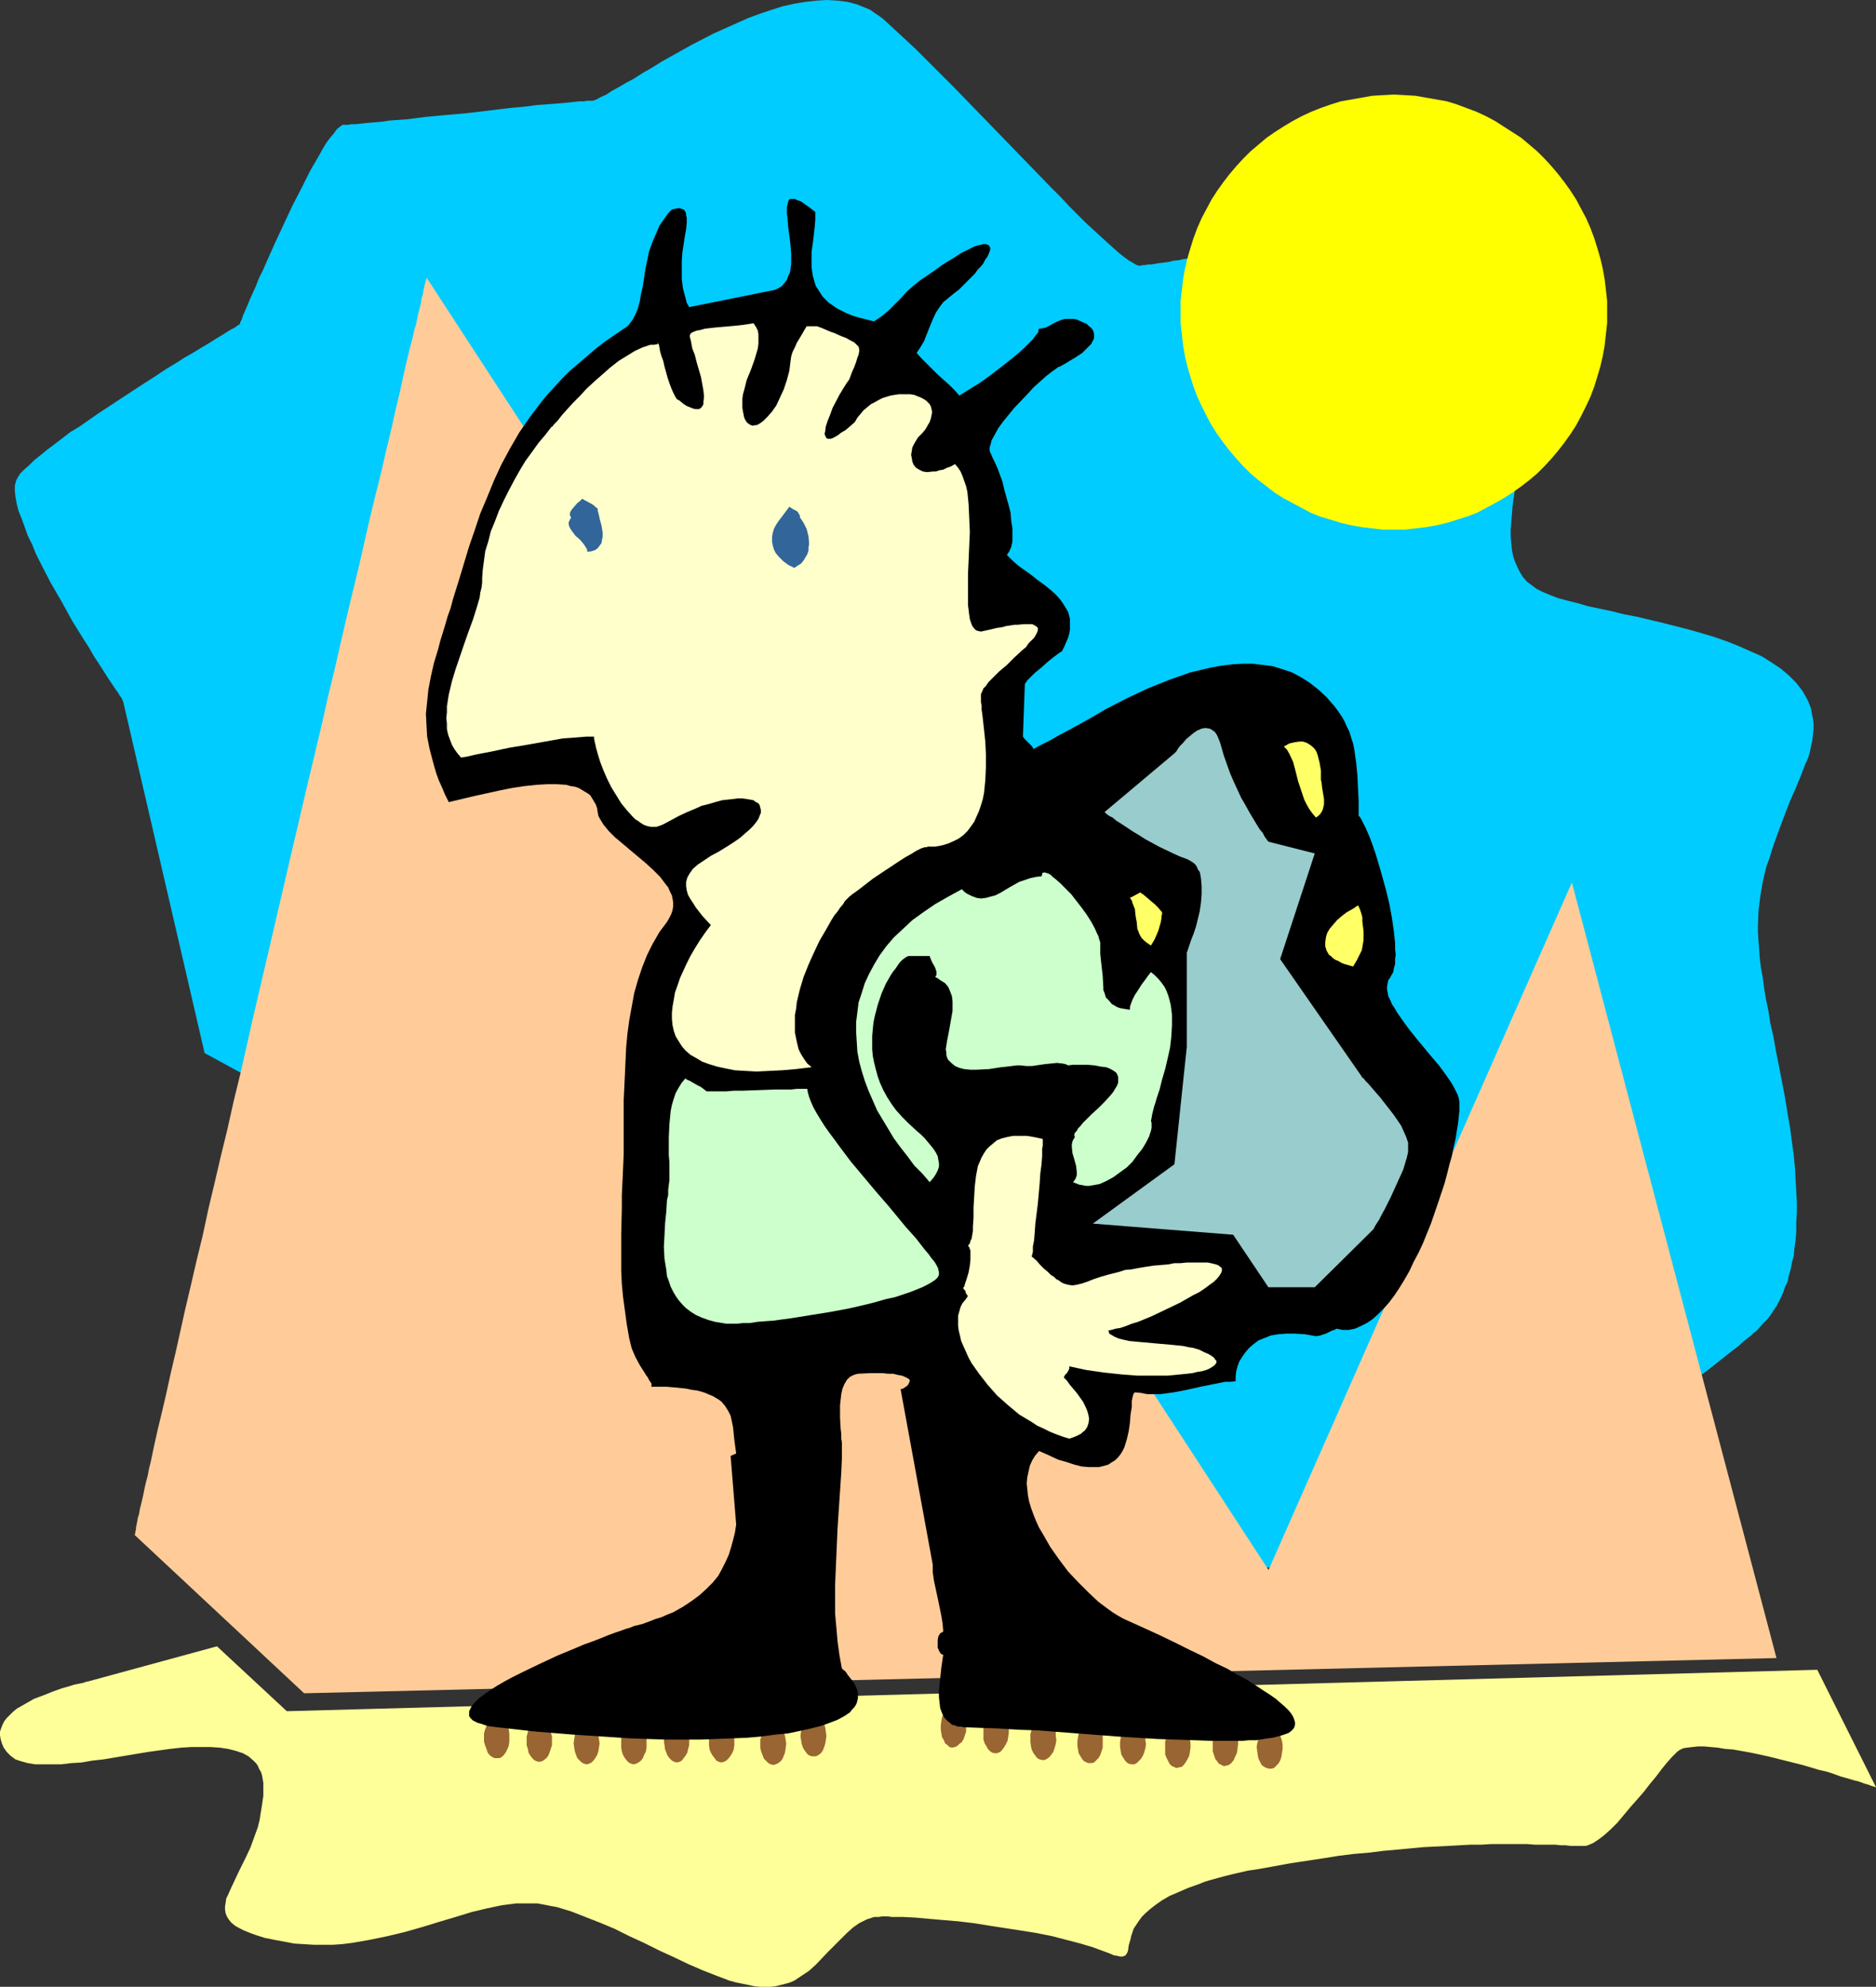
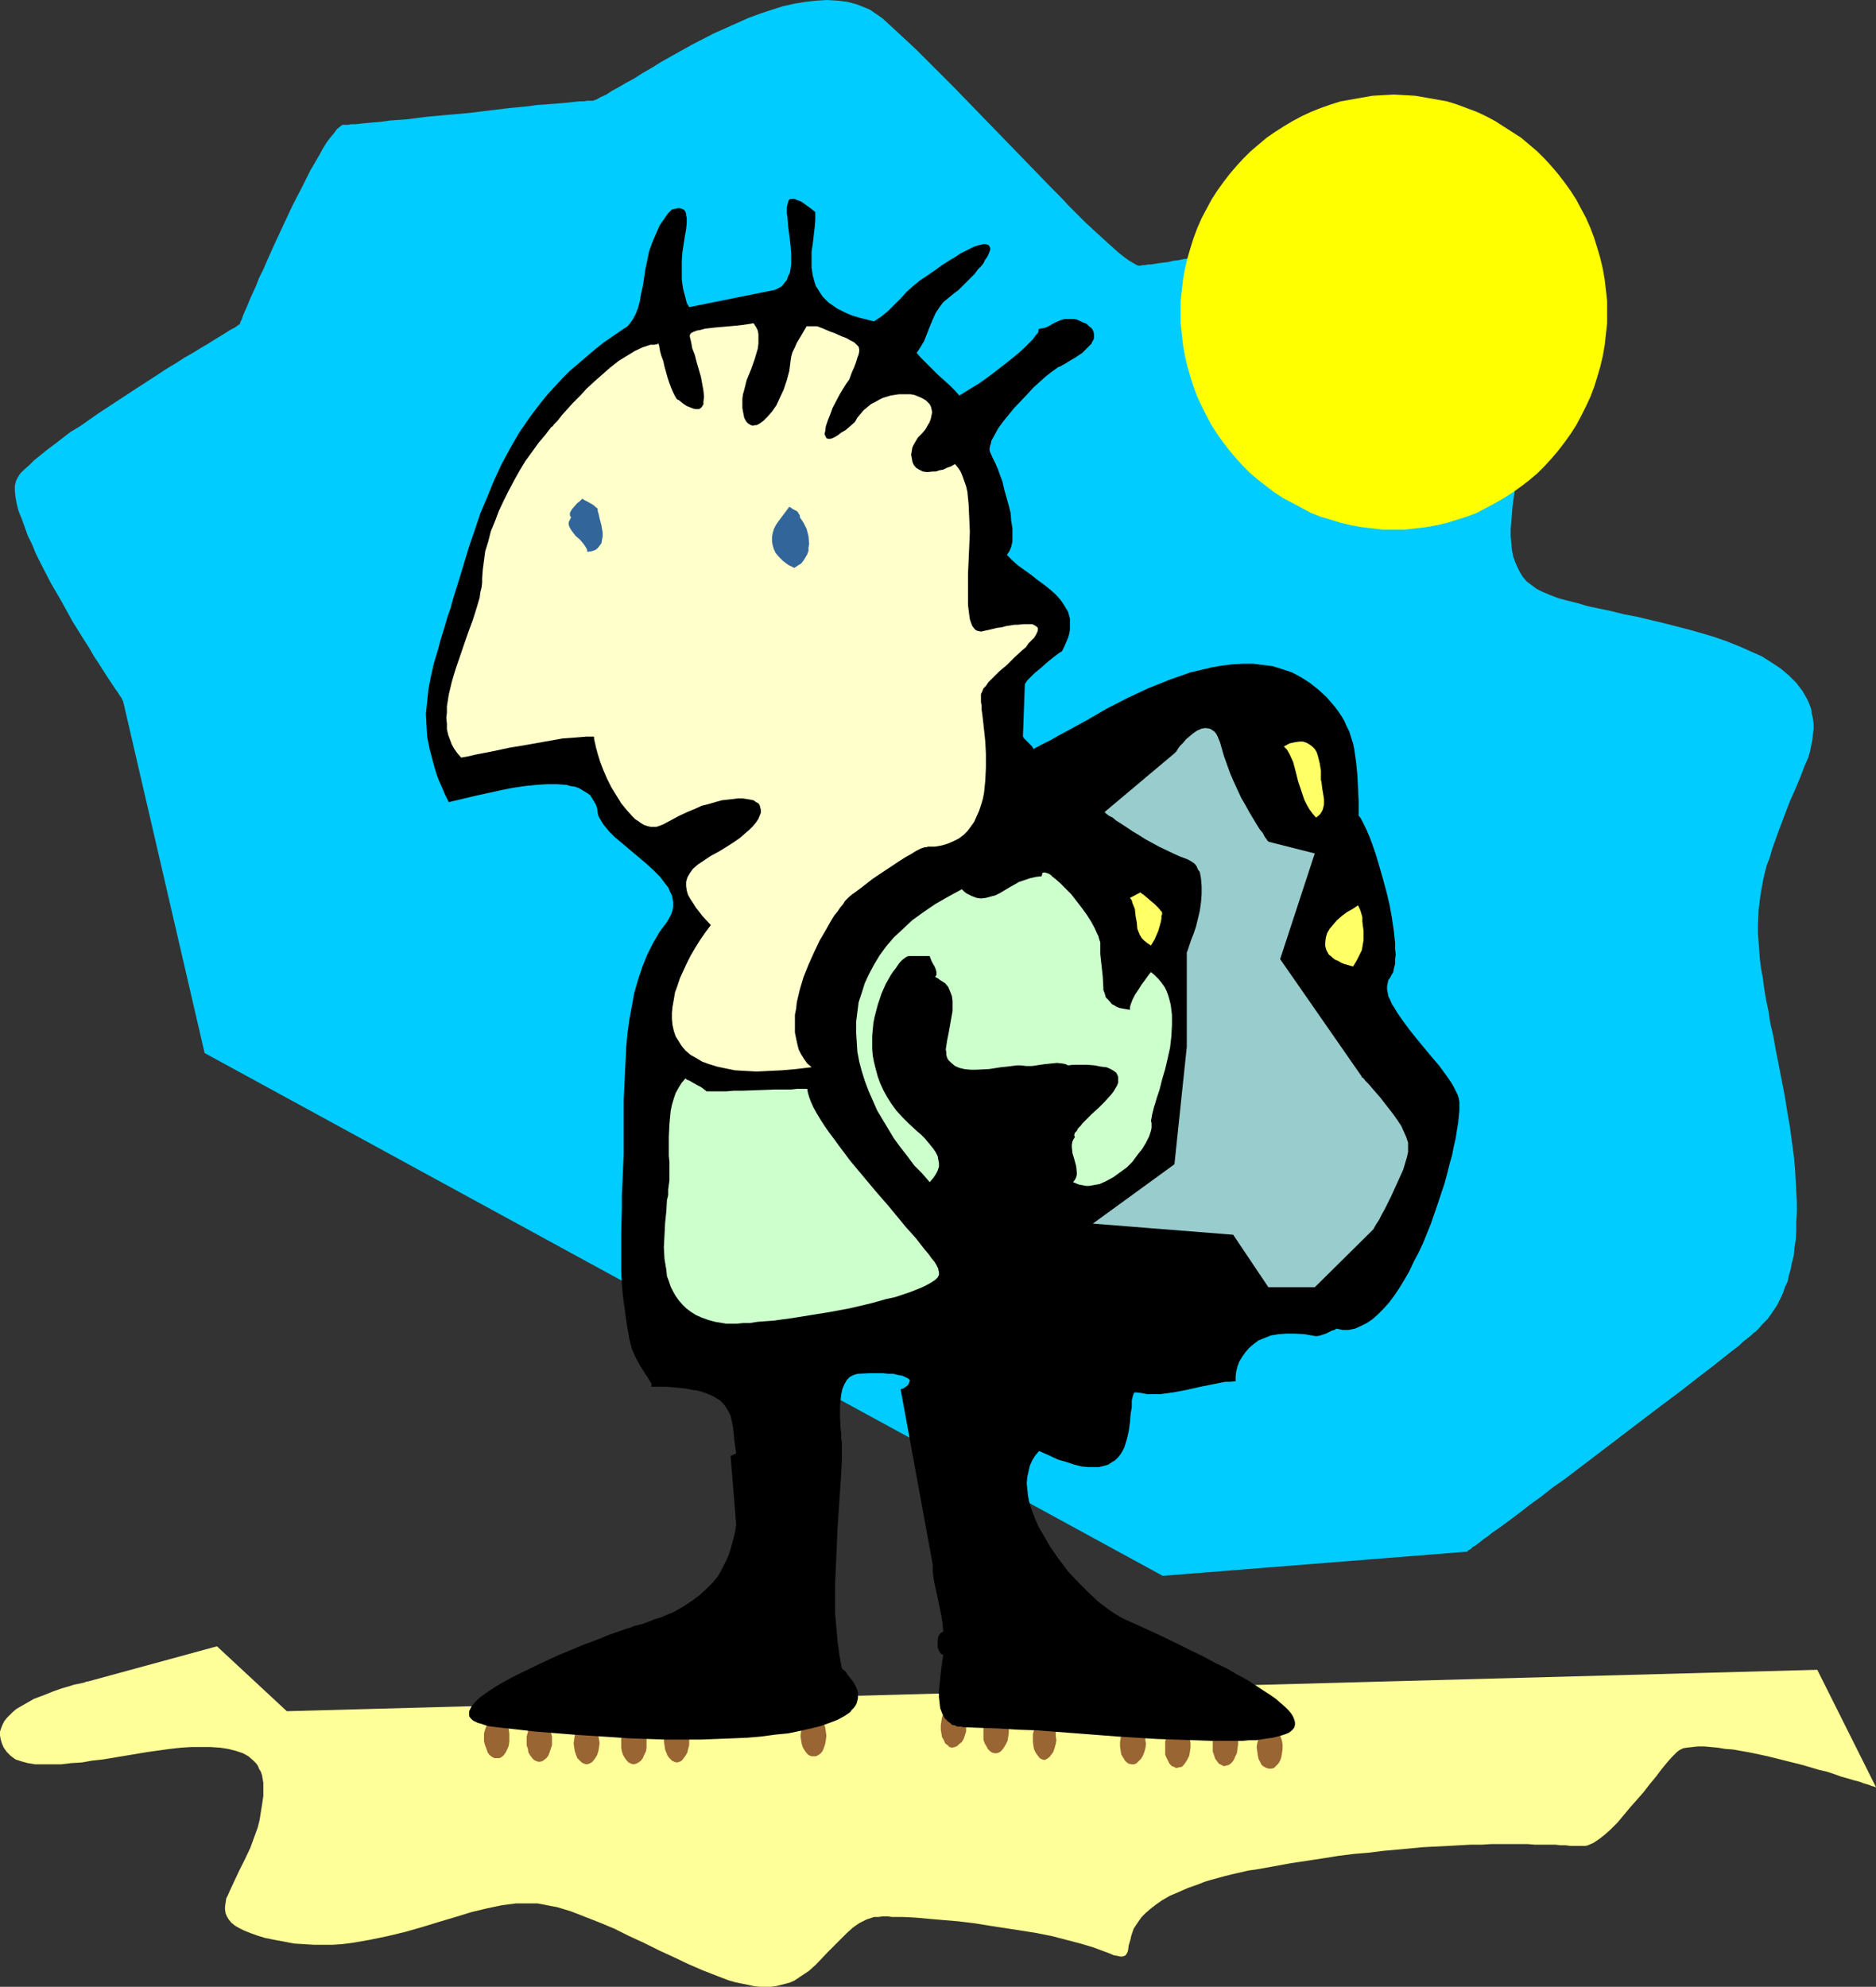
<svg xmlns="http://www.w3.org/2000/svg" xmlns:ns1="http://sodipodi.sourceforge.net/DTD/sodipodi-0.dtd" xmlns:ns2="http://www.inkscape.org/namespaces/inkscape" version="1.0" width="129.766mm" height="137.436mm" id="svg31" ns1:docname="Hiker 06.wmf">
  <rect width="100%" height="100%" fill="#333333" stroke="none" />
  <ns1:namedview id="namedview31" pagecolor="#ffffff" bordercolor="#000000" borderopacity="0.25" ns2:showpageshadow="2" ns2:pageopacity="0.0" ns2:pagecheckerboard="0" ns2:deskcolor="#d1d1d1" ns2:document-units="mm" />
  <defs id="defs1">
    <pattern id="WMFhbasepattern" patternUnits="userSpaceOnUse" width="6" height="6" x="0" y="0" />
  </defs>
  <path style="fill:#ffff99;fill-opacity:1;fill-rule:evenodd;stroke:none" d="m 56.722,430.418 -33.774,9.209 v 0 h -0.323 l -0.323,0.162 -0.485,0.162 -0.808,0.162 -0.808,0.162 -0.808,0.162 -0.97,0.323 -2.262,0.646 -2.262,0.808 -2.424,0.969 -2.586,0.969 -2.262,1.293 -2.262,1.293 -0.97,0.808 -0.808,0.808 -0.808,0.808 -0.646,0.808 -0.485,0.969 -0.323,0.808 L 0,452.715 v 0.969 l 0.162,0.969 0.323,1.131 0.485,1.131 0.808,1.131 0.485,0.485 0.485,0.485 1.293,0.969 1.454,0.485 1.778,0.485 1.939,0.323 h 2.101 2.262 2.424 l 2.586,-0.323 2.747,-0.162 2.747,-0.485 2.909,-0.323 5.818,-0.969 5.818,-0.969 5.818,-0.808 2.909,-0.323 2.586,-0.162 h 2.747 2.424 l 2.424,0.162 2.101,0.323 1.939,0.485 1.939,0.646 1.454,0.808 1.293,1.131 0.646,0.646 0.485,0.646 0.323,0.808 0.485,0.808 0.323,0.969 0.162,0.969 0.162,0.969 v 1.131 2.262 l -0.323,2.262 -0.323,1.939 -0.323,2.1 -0.485,1.939 -0.646,1.777 -0.646,1.777 -0.646,1.777 -1.454,3.07 -1.454,2.908 -1.293,2.747 -1.131,2.424 -0.485,1.131 -0.485,0.969 -0.162,1.131 -0.162,0.969 v 0.808 l 0.162,0.969 0.323,0.808 0.485,0.808 0.646,0.808 0.97,0.808 1.131,0.646 1.293,0.646 1.616,0.646 1.778,0.646 2.101,0.646 2.424,0.485 2.586,0.485 2.586,0.485 2.586,0.162 2.586,0.162 h 2.424 2.424 l 2.424,-0.162 2.586,-0.323 4.686,-0.808 4.686,-0.969 4.686,-1.131 4.525,-1.293 4.202,-1.293 4.363,-1.293 4.202,-1.293 4.04,-0.969 3.878,-0.808 3.717,-0.485 h 1.939 1.778 1.778 l 1.778,0.323 1.616,0.323 1.778,0.323 3.717,1.131 3.717,1.454 3.717,1.454 3.878,1.616 3.878,1.939 3.878,1.777 3.878,1.939 3.878,1.777 3.717,1.777 3.717,1.616 3.717,1.454 3.394,1.293 1.778,0.485 1.616,0.323 1.616,0.323 1.454,0.323 1.616,0.162 h 1.454 1.293 l 1.293,-0.162 1.293,-0.323 1.293,-0.323 1.131,-0.323 1.131,-0.485 1.939,-1.293 1.939,-1.293 1.778,-1.616 3.232,-3.393 3.232,-3.231 1.616,-1.616 1.616,-1.454 1.616,-1.131 1.939,-0.969 0.97,-0.323 0.97,-0.323 h 1.131 l 1.131,-0.162 h 1.293 l 1.131,0.162 h 1.454 1.454 l 3.232,0.162 3.555,0.323 3.717,0.323 3.878,0.323 4.04,0.485 4.04,0.646 8.403,1.293 4.04,0.646 4.04,0.808 3.717,0.969 3.717,0.969 3.232,0.969 3.07,1.131 1.293,0.485 1.131,0.485 0.97,0.162 0.646,0.162 h 0.646 l 0.485,-0.162 0.323,-0.162 0.323,-0.485 0.162,-0.323 0.162,-0.485 0.162,-1.293 0.485,-1.616 0.162,-0.808 0.323,-0.969 0.323,-0.969 0.646,-0.969 0.646,-0.969 0.808,-1.131 0.97,-0.969 1.293,-1.131 1.454,-1.131 1.616,-1.131 1.939,-1.131 2.262,-0.969 2.586,-1.131 2.747,-0.969 1.616,-0.646 1.616,-0.485 1.778,-0.485 1.778,-0.485 1.939,-0.485 2.101,-0.485 2.101,-0.485 2.262,-0.323 4.525,-0.808 4.363,-0.808 4.363,-0.646 4.202,-0.646 4.04,-0.646 3.878,-0.485 3.878,-0.323 3.878,-0.485 3.555,-0.323 3.555,-0.323 3.394,-0.323 3.232,-0.162 3.232,-0.162 2.909,-0.162 2.909,-0.162 h 2.909 l 2.586,-0.162 h 9.373 l 1.939,0.162 h 1.939 1.778 1.616 l 1.454,0.162 h 1.293 l 1.293,0.162 h 0.97 0.97 0.808 0.646 0.485 l 0.646,-0.162 1.454,-0.646 1.454,-0.969 1.454,-1.131 1.616,-1.454 1.778,-1.777 1.616,-1.939 1.616,-1.939 3.555,-4.039 1.616,-2.1 1.616,-1.939 1.454,-1.939 1.454,-1.777 1.293,-1.454 1.293,-1.293 0.646,-0.485 0.97,-0.485 0.97,-0.162 1.454,-0.162 1.454,-0.162 h 1.616 l 1.778,0.162 1.778,0.162 1.939,0.323 2.101,0.162 4.525,0.808 4.525,0.969 4.525,1.131 4.525,1.131 4.363,1.293 2.101,0.485 1.939,0.646 1.778,0.646 1.778,0.485 1.616,0.485 1.293,0.323 1.293,0.485 1.131,0.323 0.808,0.323 0.646,0.162 0.323,0.162 h 0.162 l -15.352,-30.698 -400.121,10.825 z" id="path1" />
  <path style="fill:#00ccff;fill-opacity:1;fill-rule:evenodd;stroke:none" d="m 53.49,275.313 -21.331,-92.094 -0.162,-0.162 -0.162,-0.485 -0.485,-0.646 -0.485,-0.808 -0.808,-1.131 -0.97,-1.454 -0.97,-1.454 -1.131,-1.777 -1.131,-1.777 -1.293,-1.939 -1.293,-2.262 -1.454,-2.262 -2.909,-4.685 -2.747,-5.009 -2.909,-5.009 -2.586,-5.009 -1.293,-2.585 -0.97,-2.424 -1.131,-2.262 -0.808,-2.262 -0.808,-2.262 -0.808,-1.939 -0.485,-1.939 -0.323,-1.777 -0.162,-1.616 v -1.293 l 0.323,-1.293 0.485,-0.969 0.646,-0.969 0.97,-0.969 1.293,-1.131 1.293,-1.293 1.616,-1.293 1.778,-1.454 1.939,-1.454 2.101,-1.616 2.101,-1.616 2.424,-1.454 4.848,-3.393 10.342,-6.786 5.01,-3.231 2.424,-1.616 2.424,-1.454 2.262,-1.454 2.262,-1.293 2.101,-1.293 1.939,-1.131 1.778,-1.131 1.616,-0.969 1.293,-0.808 1.293,-0.808 0.97,-0.485 0.646,-0.485 0.485,-0.323 v 0 h 0.162 V 84.662 l 0.162,-0.485 0.323,-0.646 0.323,-0.969 0.485,-1.131 0.646,-1.454 0.646,-1.616 0.808,-1.777 0.808,-1.777 0.808,-2.1 1.131,-2.262 0.97,-2.262 2.101,-4.685 2.262,-4.847 2.262,-4.847 2.424,-4.685 1.131,-2.262 1.131,-2.262 1.131,-1.939 1.131,-1.939 0.97,-1.777 0.97,-1.616 0.97,-1.293 0.97,-1.131 0.808,-1.131 0.808,-0.646 0.646,-0.485 h 0.646 0.808 l 0.808,-0.162 h 1.293 l 1.293,-0.162 1.616,-0.162 1.778,-0.162 1.939,-0.162 2.262,-0.323 2.262,-0.162 2.262,-0.162 5.01,-0.646 5.333,-0.485 5.494,-0.485 5.333,-0.646 5.333,-0.646 5.01,-0.485 2.262,-0.323 2.262,-0.162 2.262,-0.162 1.939,-0.162 1.778,-0.162 1.454,-0.162 1.454,-0.162 h 1.293 l 0.808,-0.162 h 0.808 0.646 l 0.97,-0.323 1.131,-0.646 1.454,-0.646 1.454,-0.969 1.778,-0.969 1.939,-1.131 2.101,-1.131 2.262,-1.454 2.262,-1.293 2.586,-1.616 2.586,-1.454 5.494,-3.07 5.656,-2.908 6.141,-2.747 2.909,-1.293 3.07,-1.131 2.909,-0.969 3.07,-0.969 2.909,-0.646 2.909,-0.485 2.909,-0.323 L 216.221,0 l 2.747,0.162 2.586,0.323 2.424,0.646 2.424,0.969 1.131,0.485 1.131,0.808 0.97,0.646 1.131,0.808 1.939,1.777 2.262,2.1 2.101,1.939 2.424,2.262 2.262,2.262 2.586,2.585 5.01,5.009 5.171,5.332 10.342,10.664 5.171,5.332 4.848,5.009 2.424,2.424 2.262,2.424 2.101,2.1 2.101,2.1 2.101,1.939 1.939,1.777 1.778,1.616 1.616,1.454 1.454,1.293 1.454,1.131 1.131,0.808 1.131,0.646 0.808,0.485 0.646,0.162 h 0.323 l 0.485,-0.162 h 0.646 l 0.808,-0.162 h 0.808 l 0.97,-0.162 0.97,-0.162 1.293,-0.162 1.293,-0.162 1.293,-0.323 1.454,-0.162 1.454,-0.323 3.394,-0.323 3.717,-0.485 3.717,-0.646 4.202,-0.485 4.363,-0.485 4.363,-0.323 4.525,-0.485 4.686,-0.323 4.848,-0.323 4.686,-0.162 4.686,-0.162 h 4.686 l 4.525,0.162 4.525,0.323 4.202,0.485 4.04,0.646 3.878,0.646 3.717,0.969 3.232,1.293 1.616,0.646 1.454,0.808 1.293,0.808 1.293,0.808 1.131,0.969 1.131,0.969 0.97,0.969 0.808,1.131 0.646,1.131 0.646,1.293 0.485,1.293 0.323,1.454 0.323,1.454 v 1.454 3.231 l -0.162,3.07 -0.485,6.14 -0.646,5.816 -0.808,5.816 -0.97,5.493 -0.97,5.17 -0.808,5.009 -0.485,2.585 -0.323,2.262 -0.323,2.262 -0.323,2.262 -0.162,2.1 -0.162,1.939 -0.162,1.939 v 1.939 l 0.162,1.777 0.162,1.777 0.323,1.616 0.485,1.454 0.646,1.454 0.646,1.293 0.808,1.293 0.97,1.131 1.293,0.969 1.293,0.969 1.616,0.808 1.939,0.808 2.101,0.808 2.424,0.646 2.586,0.646 2.747,0.808 3.07,0.646 3.07,0.646 3.232,0.808 3.394,0.646 6.787,1.616 6.949,1.777 3.394,0.969 3.232,0.969 3.232,1.131 3.232,1.293 2.909,1.293 2.909,1.293 2.586,1.616 2.424,1.616 2.101,1.777 1.939,1.939 1.616,2.1 0.646,1.131 0.646,1.131 0.485,1.131 0.485,1.293 0.162,1.131 0.323,1.454 0.162,1.293 v 1.454 l -0.162,1.293 -0.162,1.616 -0.323,1.454 -0.323,1.616 -0.485,1.616 -0.808,1.777 -1.293,3.393 -1.293,3.07 -1.293,2.908 -1.131,2.908 -0.97,2.585 -0.97,2.585 -0.808,2.262 -0.808,2.262 -0.646,2.262 -0.808,2.1 -0.485,1.939 -0.485,2.1 -0.646,3.716 -0.485,3.878 -0.162,4.039 v 1.939 l 0.162,2.1 0.162,2.262 0.162,2.262 0.323,2.585 0.485,2.585 0.323,2.585 0.485,2.908 0.646,3.07 0.485,3.231 0.808,3.393 0.646,3.716 0.808,4.039 0.808,4.201 0.808,4.201 0.646,4.039 0.646,3.716 0.485,3.716 0.485,3.555 0.323,3.393 0.162,3.07 0.162,2.908 0.162,2.908 v 2.585 l -0.162,2.585 v 2.424 l -0.162,2.262 -0.323,2.1 -0.162,1.939 -0.485,1.777 -0.323,1.777 -0.485,1.616 -0.323,1.616 -0.646,1.293 -0.485,1.454 -0.485,1.131 -1.131,2.262 -1.293,1.939 -1.131,1.616 -1.293,1.293 -1.131,1.293 -0.323,0.323 -0.485,0.485 -0.485,0.323 -0.646,0.646 -0.646,0.485 -0.808,0.646 -0.808,0.646 -0.808,0.808 -2.101,1.616 -2.262,1.777 -2.424,1.939 -2.747,2.1 -2.909,2.262 -2.909,2.262 -3.232,2.424 -3.232,2.424 -6.787,5.17 -6.787,5.17 -6.787,5.17 -3.394,2.585 -3.232,2.262 -3.07,2.424 -2.909,2.1 -2.909,2.262 -2.586,1.939 -2.424,1.777 -2.101,1.454 -0.97,0.808 -0.97,0.646 -0.808,0.646 -1.454,1.131 -0.646,0.323 -0.485,0.485 -0.485,0.323 -0.323,0.162 -0.162,0.323 h -0.162 -0.162 l -79.346,6.301 z" id="path2" />
-   <path style="fill:#ffcc99;fill-opacity:1;fill-rule:evenodd;stroke:none" d="m 35.229,401.336 v -0.162 l 0.162,-0.323 v -0.485 l 0.162,-0.485 v -0.485 l 0.162,-0.808 0.162,-0.808 0.162,-0.969 0.323,-0.969 0.162,-1.131 0.323,-1.293 0.323,-1.293 0.323,-1.454 0.323,-1.616 0.323,-1.454 0.485,-1.777 0.323,-1.777 0.485,-1.939 0.808,-3.878 0.97,-4.362 1.131,-4.685 1.131,-4.847 1.131,-5.17 1.293,-5.493 1.293,-5.816 1.293,-5.816 1.454,-6.14 1.454,-6.301 1.616,-6.624 1.454,-6.786 1.616,-6.786 1.616,-6.947 1.778,-7.271 1.616,-7.271 1.778,-7.271 3.394,-15.026 3.555,-15.187 7.11,-30.536 3.555,-15.187 3.555,-14.864 1.616,-7.271 1.778,-7.271 1.616,-7.109 1.616,-6.947 1.616,-6.786 1.616,-6.624 1.454,-6.463 1.454,-6.301 1.454,-5.978 1.454,-5.816 1.293,-5.655 1.293,-5.332 1.131,-5.17 1.131,-4.685 0.97,-4.524 0.97,-4.201 0.485,-1.939 0.485,-1.939 0.485,-1.777 0.323,-1.616 0.485,-1.616 0.323,-1.454 0.323,-1.616 0.323,-1.293 0.323,-1.131 0.162,-1.293 0.323,-0.969 0.162,-0.969 0.162,-0.808 0.162,-0.808 0.162,-0.485 0.162,-0.646 0.162,-0.323 v -0.323 -0.162 0 l 220.099,337.84 v 0.162 L 410.948,230.72 464.438,433.488 79.507,442.697 Z" id="path3" />
  <path style="fill:#996532;fill-opacity:1;fill-rule:evenodd;stroke:none" d="m 129.926,448.675 0.646,0.162 0.646,0.323 0.485,0.485 0.485,0.646 0.485,0.969 0.323,0.808 0.162,1.131 v 0.969 1.131 l -0.162,1.131 -0.323,0.808 -0.485,0.969 -0.485,0.646 -0.485,0.485 -0.646,0.323 h -0.646 -0.646 l -0.646,-0.323 -0.646,-0.485 -0.485,-0.646 -0.323,-0.969 -0.323,-0.808 -0.323,-1.131 v -1.131 -0.969 l 0.323,-1.131 0.323,-0.808 0.323,-0.969 0.485,-0.646 0.646,-0.485 0.646,-0.323 z" id="path4" />
  <path style="fill:#996532;fill-opacity:1;fill-rule:evenodd;stroke:none" d="m 140.915,449.483 0.808,0.162 0.485,0.323 0.646,0.485 0.485,0.646 0.323,0.808 0.323,0.969 0.323,1.131 v 1.131 1.131 l -0.323,0.969 -0.323,0.969 -0.323,0.808 -0.485,0.646 -0.646,0.485 -0.485,0.323 -0.808,0.162 -0.646,-0.162 -0.646,-0.323 -0.485,-0.485 -0.485,-0.646 -0.485,-0.808 -0.162,-0.969 -0.323,-0.969 v -1.131 -1.131 l 0.323,-1.131 0.162,-0.969 0.485,-0.808 0.485,-0.646 0.485,-0.485 0.646,-0.323 z" id="path5" />
  <path style="fill:#996532;fill-opacity:1;fill-rule:evenodd;stroke:none" d="m 153.358,450.13 0.646,0.162 0.646,0.323 0.485,0.646 0.485,0.646 0.485,0.808 0.323,0.969 0.162,0.969 0.162,1.131 -0.162,1.131 -0.162,0.969 -0.323,0.969 -0.485,0.808 -0.485,0.646 -0.485,0.485 -0.646,0.323 -0.646,0.162 -0.646,-0.162 -0.646,-0.323 -0.485,-0.485 -0.646,-0.646 -0.323,-0.808 -0.323,-0.969 -0.162,-0.969 -0.162,-1.131 0.162,-1.131 0.162,-0.969 0.323,-0.969 0.323,-0.808 0.646,-0.646 0.485,-0.646 0.646,-0.323 z" id="path6" />
  <path style="fill:#996532;fill-opacity:1;fill-rule:evenodd;stroke:none" d="m 165.64,450.13 0.646,0.162 0.646,0.323 0.646,0.646 0.485,0.646 0.323,0.808 0.485,0.969 0.162,0.969 v 1.131 1.131 l -0.162,0.969 -0.485,0.969 -0.323,0.808 -0.485,0.646 -0.646,0.485 -0.646,0.323 -0.646,0.162 -0.646,-0.162 -0.646,-0.323 -0.485,-0.485 -0.485,-0.646 -0.485,-0.808 -0.323,-0.969 -0.162,-0.969 v -1.131 -1.131 l 0.162,-0.969 0.323,-0.969 0.485,-0.808 0.485,-0.646 0.485,-0.646 0.646,-0.323 z" id="path7" />
  <path style="fill:#996532;fill-opacity:1;fill-rule:evenodd;stroke:none" d="m 176.952,449.645 h 0.646 l 0.646,0.323 0.485,0.646 0.485,0.646 0.485,0.808 0.162,0.969 0.323,1.131 v 0.969 1.131 l -0.323,1.131 -0.162,0.808 -0.485,0.808 -0.485,0.646 -0.485,0.646 -0.646,0.323 -0.646,0.162 -0.646,-0.162 -0.646,-0.323 -0.646,-0.646 -0.485,-0.646 -0.323,-0.808 -0.323,-0.808 -0.162,-1.131 -0.162,-1.131 0.162,-0.969 0.162,-1.131 0.323,-0.969 0.323,-0.808 0.485,-0.646 0.646,-0.646 0.646,-0.323 z" id="path8" />
-   <path style="fill:#996532;fill-opacity:1;fill-rule:evenodd;stroke:none" d="m 188.587,449.645 h 0.646 l 0.646,0.323 0.646,0.646 0.485,0.646 0.485,0.808 0.323,0.969 0.162,1.131 v 0.969 1.131 l -0.162,1.131 -0.323,0.808 -0.485,0.808 -0.485,0.646 -0.646,0.646 -0.646,0.323 -0.646,0.162 -0.646,-0.162 -0.646,-0.323 -0.485,-0.646 -0.485,-0.646 -0.485,-0.808 -0.323,-0.808 -0.162,-1.131 v -1.131 -0.969 l 0.162,-1.131 0.323,-0.969 0.485,-0.808 0.485,-0.646 0.485,-0.646 0.646,-0.323 z" id="path9" />
-   <path style="fill:#996532;fill-opacity:1;fill-rule:evenodd;stroke:none" d="m 202.161,450.291 0.646,0.162 0.646,0.323 0.646,0.485 0.485,0.646 0.323,0.969 0.323,0.969 0.162,0.969 0.162,1.131 -0.162,1.131 -0.162,1.131 -0.323,0.808 -0.323,0.808 -0.485,0.646 -0.646,0.485 -0.646,0.323 -0.646,0.162 -0.646,-0.162 -0.646,-0.323 -0.485,-0.485 -0.646,-0.646 -0.323,-0.808 -0.323,-0.808 -0.323,-1.131 v -1.131 -1.131 l 0.323,-0.969 0.323,-0.969 0.323,-0.969 0.646,-0.646 0.485,-0.485 0.646,-0.323 z" id="path10" />
  <path style="fill:#996532;fill-opacity:1;fill-rule:evenodd;stroke:none" d="m 212.827,448.191 0.485,0.162 0.646,0.323 0.646,0.485 0.485,0.646 0.323,0.808 0.323,0.969 0.162,1.131 0.162,1.131 -0.162,1.131 -0.162,0.969 -0.323,0.969 -0.323,0.808 -0.485,0.646 -0.646,0.485 -0.646,0.323 h -0.485 -0.646 l -0.808,-0.323 -0.485,-0.485 -0.485,-0.646 -0.485,-0.808 -0.323,-0.969 -0.162,-0.969 -0.162,-1.131 0.162,-1.131 0.162,-1.131 0.323,-0.969 0.485,-0.808 0.485,-0.646 0.485,-0.485 0.808,-0.323 z" id="path11" />
  <path style="fill:#996532;fill-opacity:1;fill-rule:evenodd;stroke:none" d="m 249.51,445.767 0.646,0.162 0.646,0.323 0.485,0.646 0.646,0.646 0.323,0.969 0.323,0.969 v 0.969 1.131 1.131 l -0.323,0.969 -0.323,0.969 -0.485,0.808 -0.646,0.485 -0.485,0.485 -0.646,0.323 -0.808,0.162 -0.646,-0.162 -0.485,-0.485 -0.646,-0.485 -0.323,-0.808 -0.485,-0.808 -0.162,-0.969 -0.162,-0.969 v -1.131 l 0.162,-1.131 0.162,-0.969 0.323,-0.969 0.485,-0.808 0.485,-0.646 0.646,-0.485 0.646,-0.323 z" id="path12" />
  <path style="fill:#996532;fill-opacity:1;fill-rule:evenodd;stroke:none" d="m 260.661,447.221 0.646,0.162 0.646,0.485 0.485,0.485 0.485,0.808 0.485,0.808 0.162,0.969 0.162,0.969 v 1.131 l -0.162,1.131 -0.162,0.969 -0.485,0.969 -0.485,0.808 -0.485,0.646 -0.485,0.485 -0.808,0.323 h -0.646 l -0.646,-0.162 -0.485,-0.323 -0.646,-0.646 -0.323,-0.646 -0.485,-0.808 -0.323,-0.969 v -1.131 -1.131 -1.131 l 0.323,-0.969 0.323,-0.969 0.485,-0.808 0.485,-0.485 0.646,-0.485 0.646,-0.323 z" id="path13" />
-   <path style="fill:#996532;fill-opacity:1;fill-rule:evenodd;stroke:none" d="m 272.942,448.999 0.808,0.162 0.485,0.485 0.646,0.485 0.323,0.808 0.485,0.808 0.323,0.969 v 1.131 l 0.162,1.131 -0.162,0.969 -0.323,1.131 -0.323,0.969 -0.485,0.646 -0.485,0.646 -0.646,0.485 -0.646,0.323 h -0.646 l -0.646,-0.162 -0.646,-0.323 -0.485,-0.646 -0.485,-0.646 -0.485,-0.969 -0.162,-0.808 -0.162,-1.131 v -0.969 -1.131 l 0.323,-1.131 0.485,-0.808 0.323,-0.969 0.646,-0.485 0.485,-0.646 0.646,-0.323 z" id="path14" />
-   <path style="fill:#996532;fill-opacity:1;fill-rule:evenodd;stroke:none" d="m 285.224,449.968 0.646,0.162 0.646,0.323 0.485,0.646 0.646,0.646 0.323,0.969 0.323,0.808 v 1.131 1.131 1.131 l -0.323,0.969 -0.323,0.969 -0.485,0.808 -0.646,0.646 -0.485,0.485 -0.646,0.162 h -0.808 l -0.485,-0.162 -0.646,-0.323 -0.485,-0.485 -0.485,-0.808 -0.485,-0.808 -0.162,-0.969 -0.162,-0.969 v -1.131 l 0.162,-1.131 0.162,-0.969 0.323,-0.969 0.485,-0.808 0.485,-0.646 0.646,-0.485 0.646,-0.323 z" id="path15" />
+   <path style="fill:#996532;fill-opacity:1;fill-rule:evenodd;stroke:none" d="m 272.942,448.999 0.808,0.162 0.485,0.485 0.646,0.485 0.323,0.808 0.485,0.808 0.323,0.969 v 1.131 l 0.162,1.131 -0.162,0.969 -0.323,1.131 -0.323,0.969 -0.485,0.646 -0.485,0.646 -0.646,0.485 -0.646,0.323 l -0.646,-0.162 -0.646,-0.323 -0.485,-0.646 -0.485,-0.646 -0.485,-0.969 -0.162,-0.808 -0.162,-1.131 v -0.969 -1.131 l 0.323,-1.131 0.485,-0.808 0.323,-0.969 0.646,-0.485 0.485,-0.646 0.646,-0.323 z" id="path14" />
  <path style="fill:#996532;fill-opacity:1;fill-rule:evenodd;stroke:none" d="m 296.374,450.13 0.808,0.162 0.485,0.323 0.485,0.646 0.485,0.646 0.485,0.969 0.323,0.969 v 1.131 l 0.162,0.969 -0.162,1.131 -0.323,1.131 -0.323,0.808 -0.485,0.808 -0.646,0.646 -0.485,0.485 -0.646,0.323 h -0.646 l -0.808,-0.162 -0.485,-0.323 -0.485,-0.485 -0.485,-0.808 -0.485,-0.808 -0.162,-0.969 -0.162,-1.131 v -1.131 l 0.162,-0.969 0.162,-1.131 0.485,-0.969 0.323,-0.646 0.646,-0.808 0.485,-0.485 0.646,-0.162 z" id="path16" />
  <path style="fill:#996532;fill-opacity:1;fill-rule:evenodd;stroke:none" d="m 308.171,451.099 0.646,0.162 0.646,0.485 0.485,0.485 0.485,0.646 0.485,0.969 0.162,0.808 0.162,1.131 v 1.131 l -0.162,1.131 -0.162,0.969 -0.485,0.969 -0.485,0.808 -0.485,0.646 -0.485,0.485 -0.808,0.162 -0.646,0.162 -0.646,-0.323 -0.485,-0.162 -0.646,-0.646 -0.323,-0.646 -0.485,-0.969 -0.323,-0.808 v -1.131 -1.131 -1.131 l 0.323,-0.969 0.323,-0.969 0.485,-0.808 0.485,-0.646 0.646,-0.485 0.646,-0.162 z" id="path17" />
  <path style="fill:#996532;fill-opacity:1;fill-rule:evenodd;stroke:none" d="m 320.614,449.645 0.646,0.162 0.646,0.485 0.485,0.646 0.485,0.808 0.485,0.808 0.162,1.131 0.162,1.131 v 1.131 l -0.162,1.293 -0.162,1.131 -0.485,0.969 -0.323,0.808 -0.646,0.808 -0.646,0.485 -0.646,0.162 -0.646,0.162 -0.646,-0.323 -0.646,-0.323 -0.485,-0.646 -0.485,-0.646 -0.323,-0.969 -0.323,-0.969 v -1.131 -1.293 -1.131 l 0.323,-1.131 0.323,-0.969 0.485,-0.969 0.485,-0.646 0.646,-0.646 0.646,-0.323 z" id="path18" />
  <path style="fill:#996532;fill-opacity:1;fill-rule:evenodd;stroke:none" d="m 332.249,451.422 0.646,0.162 0.646,0.323 0.485,0.646 0.485,0.646 0.323,0.969 0.323,0.969 0.162,0.969 v 1.131 l -0.162,1.131 -0.162,0.969 -0.323,0.969 -0.485,0.808 -0.646,0.646 -0.485,0.485 -0.646,0.162 h -0.646 l -0.646,-0.162 -0.646,-0.323 -0.646,-0.485 -0.323,-0.646 -0.485,-0.969 -0.162,-0.808 -0.162,-1.131 -0.162,-1.131 0.162,-0.969 0.323,-1.131 0.323,-0.969 0.485,-0.808 0.485,-0.646 0.646,-0.485 0.646,-0.323 z" id="path19" />
  <path style="fill:#000000;fill-opacity:1;fill-rule:evenodd;stroke:none" d="m 355.196,212.462 v -3.07 l -0.162,-3.231 -0.162,-3.393 -0.323,-3.393 -0.485,-3.393 -0.323,-1.616 -0.485,-1.454 -0.485,-1.616 -0.646,-1.293 -0.646,-1.454 -0.646,-1.131 -0.97,-1.454 -0.97,-1.293 -2.101,-2.424 -2.101,-1.939 -2.262,-1.777 -2.262,-1.454 -2.424,-1.293 -2.424,-0.808 -2.586,-0.808 -2.586,-0.323 -2.586,-0.323 h -2.586 l -2.747,0.162 -2.747,0.323 -2.747,0.485 -2.747,0.646 -2.747,0.646 -2.747,0.969 -2.747,0.969 -5.656,2.262 -5.494,2.585 -5.333,2.747 -5.01,2.908 -5.01,2.747 -2.424,1.293 -2.262,1.293 -2.262,1.131 -2.101,1.131 -0.162,-0.323 -0.323,-0.485 -0.97,-0.969 -0.97,-0.969 -0.323,-0.485 v -0.323 l 0.485,-13.249 v -0.162 l 0.323,-0.485 0.323,-0.485 0.646,-0.646 0.646,-0.646 0.646,-0.646 1.778,-1.454 1.616,-1.454 1.616,-1.293 0.646,-0.485 0.646,-0.485 0.485,-0.323 0.323,-0.162 0.646,-1.293 0.485,-1.131 0.485,-1.131 0.323,-1.131 0.162,-0.969 v -1.131 -0.808 -0.969 l -0.485,-1.777 -0.97,-1.616 -0.97,-1.454 -1.293,-1.454 -1.454,-1.293 -1.616,-1.293 -1.778,-1.293 -1.616,-1.293 -3.394,-2.424 -1.454,-1.293 -1.454,-1.454 0.323,-0.485 0.323,-0.485 0.485,-1.131 0.323,-1.454 v -1.616 -1.777 l -0.323,-1.939 -0.162,-2.1 -0.485,-1.939 -1.131,-4.039 -0.485,-2.1 -0.646,-1.777 -0.646,-1.777 -0.646,-1.454 -0.646,-1.293 -0.485,-1.131 -0.162,-0.323 -0.162,-0.485 v -0.646 l 0.162,-0.646 0.162,-0.485 0.162,-0.808 0.808,-1.454 0.97,-1.777 1.293,-1.777 1.454,-1.777 1.454,-1.777 3.394,-3.555 1.616,-1.777 1.616,-1.454 1.616,-1.454 1.454,-1.131 1.131,-0.808 0.646,-0.485 0.485,-0.162 1.454,-0.808 1.293,-0.808 1.131,-0.646 0.97,-0.646 0.97,-0.646 0.646,-0.646 0.646,-0.646 0.646,-0.646 0.485,-0.485 0.162,-0.485 0.323,-0.485 0.162,-0.485 v -0.969 l -0.162,-0.808 -0.485,-0.808 -0.646,-0.485 -0.646,-0.646 -0.808,-0.323 -1.778,-0.808 -0.808,-0.162 h -0.808 -1.454 l -1.131,0.323 -1.131,0.485 -0.97,0.485 -0.808,0.485 -0.97,0.485 -0.808,0.162 -0.97,0.162 -0.162,0.323 v 0.485 l -0.323,0.485 -0.323,0.323 -0.808,1.131 -1.131,1.131 -1.293,1.293 -1.454,1.293 -1.778,1.454 -1.616,1.293 -3.555,2.747 -1.778,1.293 -1.616,1.131 -1.616,0.969 -1.293,0.808 -1.293,0.808 -0.808,0.485 -1.131,-1.293 -1.454,-1.454 -3.07,-2.747 -2.909,-2.908 -1.454,-1.454 -1.131,-1.293 0.97,-1.454 0.97,-1.616 1.454,-3.716 0.808,-1.939 0.808,-1.777 0.97,-1.454 0.485,-0.646 0.485,-0.646 2.747,-2.262 1.293,-0.969 2.262,-2.262 0.97,-0.969 0.97,-0.969 0.808,-1.131 0.808,-0.808 0.646,-0.808 0.485,-0.969 0.485,-0.646 0.323,-0.646 0.323,-0.808 0.162,-0.485 v -0.485 l -0.162,-0.323 -0.162,-0.323 -0.323,-0.162 -0.485,-0.162 h -0.646 l -0.646,0.162 -0.808,0.162 -0.97,0.323 -0.97,0.485 -1.293,0.646 -1.293,0.646 -1.454,0.969 -1.616,0.969 -1.778,1.131 -1.778,1.293 -2.101,1.454 -0.97,0.646 -0.97,0.646 -1.778,1.454 -1.616,1.454 -1.616,1.777 -3.232,3.231 -1.778,1.454 -0.97,0.646 -0.97,0.646 -1.939,-0.485 -1.939,-0.485 -1.616,-0.485 -1.616,-0.646 -1.293,-0.646 -1.293,-0.646 -1.131,-0.808 -0.97,-0.646 -0.808,-0.808 -0.808,-0.808 -0.646,-0.969 -0.485,-0.808 -0.646,-0.969 -0.323,-0.969 -0.485,-1.777 -0.323,-2.1 v -2.1 -2.1 l 0.323,-2.1 0.485,-4.201 0.162,-1.939 V 55.418 l -1.454,-1.131 -1.131,-0.808 -1.131,-0.808 -0.97,-0.323 -0.646,-0.323 h -0.646 -0.646 l -0.323,0.323 -0.162,0.485 -0.162,0.646 -0.162,0.646 v 1.777 l 0.162,0.969 0.162,2.262 0.323,2.424 0.323,2.585 0.162,2.424 v 2.424 l -0.162,1.293 -0.162,0.969 -0.485,0.969 -0.323,0.969 -0.646,0.808 -0.646,0.808 -0.808,0.485 -0.97,0.485 -22.462,4.524 -0.646,-1.131 -0.323,-1.293 -0.646,-2.424 -0.323,-2.424 v -2.424 -2.424 l 0.162,-2.262 0.323,-2.1 0.323,-2.1 0.323,-1.777 0.162,-1.616 v -1.454 l -0.162,-0.485 v -0.485 l -0.162,-0.485 -0.323,-0.485 -0.162,-0.162 -0.485,-0.162 -0.485,-0.162 h -0.646 l -0.646,0.162 -0.808,0.162 -0.97,0.969 -0.808,1.131 -1.454,2.1 -0.97,2.262 -0.97,2.262 -0.808,2.262 -0.485,2.424 -0.485,2.262 -0.323,2.262 -0.323,2.1 -0.485,2.1 -0.323,1.939 -0.485,1.777 -0.646,1.616 -0.808,1.454 -0.97,1.293 -0.485,0.485 -0.808,0.485 -2.586,1.777 -2.586,1.777 -2.262,1.777 -2.262,1.939 -2.262,1.939 -2.101,1.777 -1.939,1.939 -1.939,2.1 -1.778,1.939 -1.616,1.939 -1.616,2.1 -1.454,1.939 -2.909,4.201 -2.424,4.201 -2.262,4.201 -1.939,4.201 -1.778,4.362 -1.778,4.201 -1.454,4.362 -1.454,4.201 -2.586,8.563 -0.808,2.585 -0.808,2.585 -0.646,2.424 -0.808,2.262 -0.646,2.262 -0.646,2.1 -0.646,2.1 -0.485,1.939 -1.131,3.716 -0.808,3.554 -0.646,3.393 -0.323,3.231 -0.323,3.07 0.162,3.07 0.162,2.908 0.646,3.231 0.808,3.07 0.485,1.777 0.485,1.616 0.646,1.777 0.808,1.777 0.808,1.939 0.97,1.939 3.394,-0.808 3.394,-0.808 6.626,-1.454 3.232,-0.646 3.232,-0.485 3.07,-0.323 2.747,-0.162 h 2.586 l 2.424,0.162 1.131,0.323 1.131,0.162 0.97,0.323 0.808,0.485 0.808,0.485 0.808,0.485 0.646,0.485 0.485,0.808 0.485,0.808 0.485,0.808 0.323,0.969 0.162,1.131 0.162,0.808 0.323,0.646 0.485,0.808 0.485,0.808 1.454,1.777 1.616,1.616 1.939,1.616 2.101,1.777 4.04,3.393 1.939,1.777 1.778,1.777 1.454,1.939 0.646,0.808 0.485,1.131 0.485,0.969 0.162,0.808 0.162,0.969 v 1.131 l -0.162,0.969 -0.323,0.969 -0.485,0.969 -0.646,1.131 -1.939,2.585 -1.778,3.07 -1.454,2.908 -1.293,3.231 -1.131,3.393 -0.97,3.393 -0.646,3.554 -0.646,3.555 -0.485,3.554 -0.323,3.555 -0.162,3.393 -0.162,3.554 -0.162,3.393 -0.162,3.393 v 6.14 4.201 3.716 l -0.162,3.878 -0.162,3.555 -0.162,3.393 v 3.393 l -0.162,6.624 v 6.624 3.231 l 0.162,3.393 0.323,3.393 0.485,3.555 0.485,3.554 0.646,3.716 0.323,1.293 0.323,1.293 0.97,2.262 1.131,2.1 1.131,1.777 0.485,0.808 0.485,0.646 0.323,0.646 0.323,0.485 0.323,0.485 v 0.323 0.323 l -0.162,0.162 h 2.101 1.939 l 1.939,0.162 1.616,0.162 1.616,0.162 1.454,0.323 1.293,0.162 1.293,0.323 0.97,0.323 1.131,0.485 0.808,0.323 0.808,0.485 0.808,0.485 0.646,0.485 0.97,1.131 0.808,1.293 0.646,1.293 0.323,1.454 0.323,1.616 0.323,3.231 0.485,3.554 -1.454,0.646 1.454,17.934 -0.323,2.1 -0.485,1.939 -0.485,1.777 -0.646,2.1 -0.808,1.777 -0.97,1.939 -0.97,1.777 -1.454,1.777 -1.616,1.616 -1.778,1.616 -1.939,1.454 -2.424,1.616 -2.586,1.454 -1.616,0.646 -1.454,0.646 -1.616,0.485 -1.616,0.646 -1.778,0.646 -1.939,0.485 h -0.162 l -0.323,0.162 -0.808,0.323 -1.131,0.323 -1.293,0.485 -1.454,0.485 -1.778,0.646 -1.939,0.808 -2.101,0.808 -2.262,0.808 -2.262,0.969 -4.686,1.939 -4.848,2.262 -4.686,2.262 -2.262,1.131 -2.101,1.131 -1.939,1.131 -1.778,1.131 -1.616,1.131 -1.293,0.969 -1.131,1.131 -0.808,0.969 -0.485,0.969 -0.162,0.323 v 0.485 0.485 0.323 l 0.323,0.485 0.323,0.323 0.323,0.323 0.646,0.323 0.646,0.323 0.646,0.162 0.97,0.323 0.97,0.323 1.131,0.162 1.293,0.162 10.019,1.131 10.019,0.808 9.858,0.646 4.848,0.323 4.686,0.162 4.686,0.162 h 9.05 l 4.202,-0.162 4.202,-0.162 3.878,-0.162 3.717,-0.323 3.555,-0.485 3.394,-0.323 3.07,-0.646 2.909,-0.646 2.586,-0.646 2.262,-0.808 2.101,-0.808 1.778,-0.969 1.454,-0.969 0.485,-0.646 0.485,-0.485 0.485,-0.646 0.323,-0.646 0.162,-0.646 0.162,-0.646 v -0.646 -0.646 l -0.162,-0.808 -0.323,-0.808 -0.323,-0.646 -0.485,-0.808 -0.646,-0.808 -0.646,-0.808 -0.646,-0.969 -0.97,-0.808 -0.646,-3.555 -0.485,-3.554 -0.323,-3.716 -0.323,-3.554 v -3.716 -3.716 l 0.323,-7.432 0.323,-7.432 0.485,-7.271 0.485,-7.271 0.162,-3.555 v -3.554 -0.808 l -0.162,-0.969 v -1.293 l -0.162,-1.293 -0.162,-2.908 v -3.231 l 0.162,-1.454 0.162,-1.454 0.323,-1.454 0.485,-1.131 0.646,-1.131 0.808,-0.808 0.97,-0.485 0.485,-0.162 0.646,-0.162 3.232,-0.162 h 3.232 l 1.454,0.162 h 1.293 l 1.293,0.323 0.97,0.162 0.808,0.323 0.646,0.323 0.485,0.323 0.162,0.323 -0.162,0.485 -0.323,0.646 -0.323,0.323 -0.485,0.323 -0.485,0.323 -0.646,0.162 v 0 l 8.403,45.885 V 411.03 l 0.323,2.262 0.485,2.262 0.485,2.262 0.97,4.685 0.323,2.1 0.162,1.939 -0.485,0.323 -0.323,0.162 -0.485,0.808 -0.162,0.969 v 0.969 0.969 l 0.323,0.808 0.485,0.808 0.646,0.323 -0.162,0.969 -0.162,1.131 -0.162,1.131 -0.162,1.454 -0.323,3.07 -0.162,1.616 v 1.616 l 0.162,1.454 0.162,1.454 0.485,1.293 0.646,1.293 0.97,0.969 0.485,0.323 0.485,0.485 0.808,0.162 0.646,0.323 h 0.808 l 0.97,0.162 4.363,0.162 4.686,0.162 5.01,0.323 5.01,0.162 10.504,0.808 10.504,0.808 5.171,0.323 5.171,0.323 5.01,0.162 4.686,0.162 4.525,0.162 h 6.141 1.939 l 1.778,-0.162 h 1.778 l 3.07,-0.485 1.293,-0.162 1.293,-0.323 1.131,-0.323 0.97,-0.323 0.808,-0.323 0.646,-0.485 0.485,-0.485 0.323,-0.485 0.162,-0.646 v -0.646 l -0.162,-0.646 -0.323,-0.808 -0.485,-0.808 -0.646,-0.808 -0.97,-0.969 -1.131,-0.969 -1.293,-1.131 -1.616,-1.131 -1.778,-1.131 -1.939,-1.293 -2.262,-1.454 -2.424,-1.293 -2.747,-1.616 -3.07,-1.454 -3.232,-1.777 -3.394,-1.616 -3.878,-1.939 -4.04,-1.939 -4.202,-1.939 -4.686,-2.1 -0.97,-0.485 -1.131,-0.646 -1.293,-0.808 -1.131,-0.808 -1.293,-0.969 -1.293,-0.969 -2.586,-2.424 -2.586,-2.585 -2.747,-2.908 -2.424,-3.231 -2.262,-3.231 -1.939,-3.393 -0.97,-1.616 -0.808,-1.777 -0.646,-1.616 -0.646,-1.777 -0.485,-1.616 -0.323,-1.616 -0.162,-1.616 -0.162,-1.616 0.162,-1.616 0.323,-1.454 0.323,-1.454 0.646,-1.454 0.808,-1.293 0.97,-1.131 2.586,1.131 2.424,1.131 2.262,0.646 1.939,0.646 1.939,0.485 1.778,0.162 h 1.454 1.293 l 1.293,-0.323 1.131,-0.323 0.97,-0.646 0.808,-0.485 0.808,-0.808 0.646,-0.808 0.485,-0.808 0.485,-0.969 0.646,-2.1 0.485,-2.1 0.323,-2.262 0.162,-2.1 0.323,-1.939 v -1.616 l 0.162,-0.808 0.162,-0.646 0.162,-0.485 0.323,-0.323 1.616,0.162 1.616,0.323 h 1.616 1.778 l 3.555,-0.485 3.394,-0.646 3.555,-0.808 3.232,-0.646 1.616,-0.323 1.616,-0.323 h 1.293 l 1.454,-0.162 v -1.293 l 0.162,-1.293 0.323,-1.293 0.485,-1.293 0.808,-1.293 0.808,-1.131 0.97,-1.131 1.131,-0.969 1.293,-0.969 1.616,-0.646 1.616,-0.646 1.939,-0.323 2.101,-0.162 h 2.262 l 2.586,0.162 2.747,0.485 h 0.485 l 0.808,-0.162 1.454,-0.485 1.616,-0.808 0.646,-0.162 0.485,-0.323 1.616,0.323 h 1.616 l 1.616,-0.323 1.454,-0.646 1.616,-0.808 1.454,-0.969 1.454,-1.293 1.454,-1.454 1.454,-1.616 1.454,-1.939 1.293,-1.939 1.293,-2.1 1.293,-2.262 1.131,-2.424 1.293,-2.424 1.131,-2.424 2.101,-5.17 1.778,-5.17 1.778,-5.332 0.646,-2.424 0.646,-2.585 0.646,-2.262 0.485,-2.424 0.485,-2.1 0.323,-2.1 0.323,-1.939 0.162,-1.616 0.162,-1.616 v -1.454 -0.808 l -0.162,-0.969 -0.323,-0.969 -0.485,-0.969 -0.485,-0.969 -0.646,-1.131 -1.454,-2.1 -1.778,-2.424 -1.939,-2.262 -3.878,-4.685 -1.939,-2.424 -1.778,-2.424 -1.454,-2.1 -0.646,-1.131 -0.646,-0.969 -0.485,-1.131 -0.485,-0.969 -0.162,-0.969 -0.162,-0.808 v -0.808 l 0.162,-0.808 0.162,-0.808 0.485,-0.646 0.323,-0.646 0.485,-0.808 0.162,-0.969 0.323,-1.131 v -1.293 l 0.162,-1.293 -0.162,-1.293 v -1.616 l -0.323,-3.07 -0.485,-3.393 -0.646,-3.554 -0.808,-3.393 -0.97,-3.554 -0.97,-3.393 -0.97,-3.231 -0.97,-2.747 -0.485,-1.293 -0.485,-1.131 -0.485,-1.131 -0.485,-0.969 -0.485,-0.969 -0.323,-0.646 -0.323,-0.485 -0.323,-0.323 z" id="path20" />
  <path style="fill:#ffffcc;fill-opacity:1;fill-rule:evenodd;stroke:none" d="m 256.459,165.123 1.454,-0.323 1.454,-0.323 1.293,-0.323 1.293,-0.162 1.131,-0.323 1.131,-0.162 0.97,-0.162 h 0.808 l 1.616,-0.162 h 1.293 0.97 l 0.646,0.323 0.485,0.323 0.323,0.323 v 0.646 l -0.162,0.485 -0.323,0.646 -0.485,0.808 -0.646,0.646 -0.808,0.808 -0.646,0.969 -0.97,0.808 -2.101,1.939 -0.97,0.969 -0.97,0.969 -2.101,1.777 -1.939,1.939 -0.808,0.808 -0.646,0.969 -0.646,0.646 -0.323,0.808 -0.323,0.646 v 0.646 0.646 0.808 l 0.162,0.969 v 0.969 l 0.162,1.131 0.162,1.293 0.323,2.908 0.323,3.07 0.162,3.231 v 3.555 l -0.162,3.393 -0.323,3.231 -0.323,1.616 -0.485,1.616 -0.485,1.454 -0.646,1.454 -0.646,1.454 -0.808,1.131 -0.97,1.293 -0.97,0.969 -1.293,0.969 -1.293,0.646 -1.454,0.646 -1.616,0.485 -1.778,0.323 h -1.939 l -0.323,0.162 h -0.485 l -0.97,0.323 -1.293,0.646 -1.293,0.808 -1.454,0.808 -1.778,1.131 -3.394,2.262 -3.394,2.262 -1.454,1.131 -1.454,1.131 -1.293,0.969 -1.131,0.808 -0.808,0.646 -0.323,0.323 -0.162,0.162 -0.646,0.646 -0.485,0.808 -0.808,0.969 -0.646,0.969 -0.808,0.969 -0.808,1.293 -1.454,2.585 -1.616,2.747 -1.454,3.07 -1.454,3.231 -1.293,3.231 -0.97,3.231 -0.808,3.393 -0.162,1.616 -0.323,1.616 v 1.777 1.454 1.454 l 0.323,1.616 0.323,1.454 0.323,1.293 0.646,1.293 0.808,1.293 0.808,1.131 1.131,0.969 -4.04,0.485 -3.717,0.323 -3.394,0.162 -3.232,0.162 -2.909,-0.162 -2.747,-0.162 -2.424,-0.485 -2.262,-0.485 -2.101,-0.646 -1.778,-0.646 -1.616,-0.969 -1.454,-0.808 -1.293,-1.131 -0.97,-1.131 -0.808,-1.293 -0.808,-1.293 -0.485,-1.454 -0.323,-1.454 -0.162,-1.616 v -1.616 l 0.162,-1.616 0.323,-1.777 0.323,-1.939 0.646,-1.777 0.646,-1.939 0.808,-1.777 0.97,-2.1 0.97,-1.939 1.131,-1.939 1.293,-2.1 1.454,-2.1 1.454,-1.939 -2.101,-2.262 -1.778,-2.262 -0.808,-1.293 -0.646,-0.969 -0.646,-1.131 -0.323,-1.131 -0.162,-1.131 v -1.131 l 0.323,-1.131 0.646,-1.131 0.808,-1.131 1.293,-1.131 1.454,-0.969 0.97,-0.646 0.97,-0.646 2.101,-1.131 2.101,-1.293 1.778,-1.131 1.616,-1.131 1.293,-1.131 1.131,-0.969 0.97,-0.969 0.808,-0.969 0.646,-0.969 0.323,-0.808 0.323,-0.808 v -0.646 l -0.162,-0.646 -0.162,-0.646 -0.323,-0.485 -0.646,-0.323 -0.646,-0.485 -0.808,-0.162 -0.97,-0.162 -1.131,-0.162 h -1.131 l -1.293,0.162 -1.454,0.162 -1.454,0.162 -1.778,0.485 -1.616,0.485 -1.939,0.485 -1.778,0.808 -1.939,0.808 -2.101,0.969 -2.101,1.131 -2.101,1.131 -0.808,0.323 -0.97,0.323 h -0.808 -0.646 l -0.808,-0.162 -0.97,-0.323 -0.808,-0.485 -0.646,-0.485 -0.808,-0.485 -0.808,-0.808 -1.454,-1.616 -1.454,-1.777 -1.293,-2.1 -1.293,-2.1 -1.131,-2.262 -0.97,-2.262 -0.808,-2.1 -0.646,-2.1 -0.485,-1.777 -0.162,-0.808 -0.162,-0.646 -0.162,-0.808 v -0.485 h -1.939 l -1.939,0.162 -2.101,0.162 -2.262,0.162 -4.525,0.808 -4.525,0.808 -4.848,0.808 -4.525,0.969 -4.202,0.808 -2.101,0.485 -1.778,0.323 -0.97,-1.131 -0.808,-1.131 -0.646,-1.131 -0.485,-1.293 -0.485,-1.293 -0.323,-1.454 v -1.454 l -0.162,-1.454 0.162,-1.454 v -1.616 l 0.485,-3.07 0.808,-3.393 0.97,-3.231 2.262,-6.624 1.131,-3.231 1.131,-3.07 0.97,-3.07 0.808,-2.747 0.162,-1.293 0.323,-1.293 0.162,-1.293 v -1.131 l 0.162,-2.262 0.323,-2.424 0.323,-2.424 0.808,-2.585 0.646,-2.585 1.131,-2.747 0.97,-2.585 1.293,-2.747 1.293,-2.585 1.454,-2.747 1.454,-2.585 1.454,-2.424 1.778,-2.424 1.616,-2.262 1.778,-2.1 1.616,-2.1 0.323,-0.162 0.323,-0.485 0.485,-0.485 0.485,-0.485 1.131,-1.454 1.293,-1.454 1.616,-1.777 1.778,-1.777 1.778,-1.939 2.101,-1.939 4.04,-3.555 2.262,-1.777 2.101,-1.293 2.101,-1.293 2.101,-0.969 1.939,-0.646 h 0.97 l 0.97,-0.162 V 89.832 89.67 l 0.162,0.162 0.162,0.323 0.162,0.808 0.162,0.969 0.323,1.131 0.485,1.293 0.323,1.454 0.808,2.908 0.485,1.454 0.485,1.293 0.485,1.131 0.485,0.969 0.485,0.808 0.646,0.323 0.97,0.808 0.97,0.646 0.808,0.323 0.808,0.323 0.646,0.162 h 0.485 0.485 l 0.485,-0.323 0.162,-0.162 0.323,-0.485 0.162,-0.323 v -0.646 l 0.162,-1.293 -0.162,-1.616 -0.323,-1.777 -0.323,-1.777 -1.131,-3.878 -0.485,-1.939 -0.646,-1.616 -0.323,-1.777 -0.323,-1.293 v -0.485 l 0.323,-0.485 0.646,-0.323 0.808,-0.323 0.97,-0.162 1.131,-0.323 1.293,-0.162 1.454,-0.162 5.494,-0.485 1.454,-0.162 1.131,-0.162 1.131,-0.162 0.808,-0.162 0.646,0.969 0.485,0.969 0.162,0.969 v 1.131 1.293 l -0.162,1.293 -0.808,2.747 -0.97,2.747 -1.131,2.747 -0.323,1.293 -0.323,1.293 -0.323,1.131 -0.162,1.131 v 1.293 1.131 l 0.162,0.969 0.162,0.808 0.162,0.808 0.323,0.646 0.323,0.485 0.323,0.323 0.485,0.323 0.323,0.162 0.485,0.162 0.485,-0.162 h 0.485 l 0.646,-0.323 0.485,-0.323 0.646,-0.485 1.131,-1.131 1.131,-1.293 1.131,-1.616 0.97,-2.1 0.97,-2.1 0.808,-2.424 0.646,-2.424 0.323,-2.585 0.162,-1.131 0.323,-1.131 0.646,-1.293 0.485,-1.131 1.454,-2.424 0.646,-1.131 0.485,-0.808 h 2.747 l 1.293,0.485 1.131,0.485 1.131,0.485 0.97,0.323 1.778,0.808 1.293,0.485 1.131,0.646 0.97,0.485 0.646,0.646 0.485,0.485 0.162,0.646 v 0.646 l -0.162,0.808 -0.323,0.808 -0.323,1.131 -0.485,1.293 -0.646,1.454 -0.646,1.777 -0.808,1.131 -0.808,1.293 -0.97,1.616 -1.778,3.393 -0.646,1.777 -0.646,1.616 -0.485,1.454 -0.162,1.293 -0.162,0.646 0.162,0.485 0.162,0.323 0.162,0.323 0.323,0.162 h 0.323 0.485 l 0.485,-0.162 0.646,-0.323 0.808,-0.485 0.808,-0.646 1.131,-0.646 1.131,-0.969 1.293,-1.131 0.646,-1.131 0.808,-0.969 0.808,-0.969 0.97,-0.808 0.97,-0.808 0.97,-0.485 1.131,-0.646 0.97,-0.485 2.101,-0.646 2.101,-0.323 h 2.101 0.97 l 0.97,0.162 0.808,0.323 0.808,0.323 0.646,0.323 0.808,0.485 0.485,0.485 0.485,0.485 0.323,0.646 0.162,0.646 0.162,0.808 -0.162,0.808 -0.162,0.808 -0.323,0.969 -0.485,0.808 -0.646,1.131 -0.808,0.969 -1.131,1.131 -0.485,0.808 -0.485,0.808 -0.485,0.969 -0.162,0.969 -0.162,0.969 0.162,0.808 0.162,0.969 0.323,0.808 0.646,0.808 0.808,0.485 0.97,0.485 1.131,0.162 1.454,-0.162 h 0.808 l 0.97,-0.323 0.97,-0.162 0.97,-0.485 0.97,-0.323 1.131,-0.646 0.808,0.969 0.646,0.969 0.485,1.131 0.97,2.747 0.323,1.454 0.162,1.616 0.162,1.616 0.162,3.554 0.162,3.716 -0.323,7.432 -0.162,3.555 v 3.554 1.454 1.616 1.454 l 0.162,1.293 0.162,1.293 0.162,1.131 0.323,0.969 0.323,0.808 0.485,0.646 0.485,0.485 0.485,0.162 z" id="path21" />
  <path style="fill:#ccffcc;fill-opacity:1;fill-rule:evenodd;stroke:none" d="m 288.456,258.186 v 0.646 l 0.323,0.808 0.323,1.131 0.808,0.808 0.808,0.969 0.646,0.323 0.485,0.323 0.808,0.323 0.808,0.162 0.97,0.162 0.97,0.162 v -0.646 l 0.162,-0.646 0.485,-1.293 0.646,-1.293 0.97,-1.454 0.808,-1.293 0.97,-1.293 0.808,-1.131 0.646,-0.808 0.97,0.808 0.97,0.969 0.808,0.969 0.808,1.131 0.485,0.969 0.485,1.293 0.323,1.131 0.323,1.293 0.162,1.293 0.162,1.293 v 2.747 l -0.162,2.908 -0.323,2.908 -0.646,2.908 -0.646,2.747 -0.808,2.747 -0.646,2.585 -0.808,2.424 -0.323,1.131 -0.323,0.969 -0.485,1.939 -0.162,0.969 -0.162,0.808 0.162,0.485 v 0.646 0.646 l -0.162,0.808 -0.485,1.454 -0.808,1.616 -0.97,1.616 -1.293,1.616 -1.293,1.777 -1.454,1.454 -1.778,1.293 -1.778,1.293 -1.778,0.969 -1.778,0.808 -1.778,0.323 -0.97,0.162 h -0.808 l -0.808,-0.162 -0.97,-0.162 -0.808,-0.323 -0.808,-0.323 0.485,-0.646 0.323,-0.646 0.162,-0.646 v -0.646 l -0.162,-1.616 -0.485,-1.777 -0.485,-1.616 -0.162,-1.616 v -0.646 l 0.162,-0.808 0.323,-0.646 0.323,-0.485 -0.162,-0.323 v -0.323 l 0.162,-0.485 0.485,-0.485 0.323,-0.646 0.646,-0.646 0.646,-0.808 0.646,-0.646 1.616,-1.616 1.778,-1.616 1.616,-1.616 1.616,-1.777 0.646,-0.808 0.485,-0.808 0.485,-0.808 0.323,-0.808 v -0.808 -0.646 l -0.162,-0.485 -0.323,-0.646 -0.646,-0.485 -0.808,-0.485 -1.131,-0.485 -1.454,-0.162 -1.616,-0.323 -1.939,-0.162 h -3.717 l -1.293,0.162 -0.646,-0.323 -0.808,-0.162 -1.454,-0.162 -1.616,0.162 -1.616,0.162 -3.232,0.485 h -1.616 l -1.454,-0.162 h -0.97 l -1.293,0.162 -1.293,0.162 -1.616,0.162 -3.07,0.485 -3.394,0.162 h -1.454 l -1.616,-0.162 -1.293,-0.323 -1.131,-0.485 -0.97,-0.808 -0.808,-0.808 -0.323,-0.646 -0.162,-0.646 v -0.646 l -0.162,-0.808 0.162,-0.969 0.162,-1.131 0.485,-2.424 0.485,-2.747 0.485,-2.747 v -1.293 -1.293 l -0.162,-1.293 -0.485,-1.293 -0.485,-1.131 -0.808,-0.969 -1.293,-0.808 -0.646,-0.485 -0.646,-0.323 0.162,-0.323 0.162,-0.162 v -0.808 l -0.162,-0.646 -0.323,-0.808 -0.485,-0.808 -0.323,-0.646 -0.323,-0.808 -0.162,-0.485 h -5.494 l -0.485,0.162 -0.485,0.323 -0.646,0.485 -0.646,0.646 -0.485,0.646 -0.646,0.969 -0.646,0.808 -0.646,0.969 -1.293,2.262 -1.131,2.585 -0.97,2.908 -0.808,3.07 -0.323,1.616 -0.162,1.616 -0.162,1.777 v 1.777 1.777 l 0.162,1.777 0.323,1.616 0.485,1.939 0.485,1.777 0.646,1.777 0.808,1.777 0.97,1.777 1.131,1.777 1.293,1.777 1.616,1.777 1.616,1.616 2.101,1.939 1.131,0.969 0.97,0.969 0.808,0.969 0.808,0.969 0.646,0.808 0.646,0.969 0.485,0.969 0.162,0.969 0.162,0.808 v 0.969 l -0.323,0.969 -0.485,0.969 -0.646,0.969 -0.97,1.131 -1.939,-2.262 -2.101,-2.1 -1.778,-2.424 -1.778,-2.262 -1.778,-2.424 -1.454,-2.424 -1.454,-2.424 -1.454,-2.424 -1.131,-2.585 -1.131,-2.585 -0.97,-2.585 -0.808,-2.585 -0.646,-2.424 -0.485,-2.585 -0.162,-2.585 -0.162,-2.585 v -2.585 l 0.323,-2.585 0.323,-2.585 0.808,-2.424 0.808,-2.585 1.131,-2.424 1.293,-2.424 1.454,-2.424 1.778,-2.424 1.939,-2.262 2.424,-2.262 2.424,-2.262 2.909,-2.1 3.07,-2.1 3.394,-1.939 3.555,-1.939 0.646,0.646 0.646,0.485 1.293,0.646 1.293,0.485 1.131,0.162 1.293,-0.162 1.131,-0.323 1.293,-0.323 1.293,-0.646 2.424,-1.454 2.586,-1.454 1.454,-0.485 1.454,-0.485 1.454,-0.323 1.454,-0.162 0.162,-0.485 v -0.323 l 0.323,-0.162 h 0.162 0.323 l 0.485,0.162 0.485,0.162 0.485,0.323 0.485,0.485 0.646,0.485 1.293,1.131 1.454,1.454 1.454,1.454 2.747,3.554 1.293,1.777 1.131,1.777 0.97,1.777 0.646,1.454 0.323,0.646 0.162,0.646 0.162,0.485 0.162,0.485 v 3.07 l 0.323,2.908 0.323,2.908 z" id="path22" />
-   <path style="fill:#ffffcc;fill-opacity:1;fill-rule:evenodd;stroke:none" d="m 289.748,347.857 0.162,0.323 v 0.323 l 0.323,0.323 0.323,0.162 0.808,0.485 1.131,0.485 1.293,0.323 1.454,0.323 1.778,0.162 1.778,0.162 3.555,0.323 3.717,0.323 1.616,0.162 1.616,0.162 1.454,0.323 1.131,0.162 1.616,0.485 1.293,0.646 1.131,0.485 0.808,0.485 0.646,0.485 0.323,0.485 0.323,0.323 v 0.485 l -0.323,0.485 -0.323,0.323 -0.485,0.323 -0.808,0.485 -0.808,0.323 -1.131,0.323 -1.131,0.162 -1.293,0.323 -1.454,0.162 -1.616,0.162 -1.616,0.162 -1.778,0.162 h -1.778 -2.101 -4.04 l -4.202,-0.323 -4.525,-0.485 -4.525,-0.646 -4.525,-0.969 v 0.485 l -0.162,0.485 -0.485,0.808 -0.485,0.485 -0.162,0.323 -0.162,0.323 0.808,0.808 0.808,1.131 1.778,2.1 1.616,2.262 0.646,1.293 0.485,1.131 0.323,1.131 0.162,0.969 -0.162,1.131 -0.323,0.969 -0.646,0.969 -0.485,0.323 -0.485,0.485 -0.646,0.323 -0.646,0.323 -0.808,0.323 -0.97,0.323 -1.616,-0.485 -1.778,-0.646 -1.616,-0.646 -1.616,-0.808 -1.778,-0.808 -1.454,-0.969 -3.232,-1.939 -2.909,-2.424 -2.909,-2.585 -2.424,-2.747 -2.262,-2.908 -1.939,-2.747 -0.808,-1.454 -0.646,-1.454 -0.646,-1.454 -0.646,-1.454 -0.323,-1.454 -0.323,-1.293 -0.162,-1.293 v -1.293 -1.293 l 0.323,-1.131 0.323,-1.131 0.485,-0.969 0.808,-0.969 0.646,-0.969 -0.323,-0.323 -0.162,-0.323 -0.162,-0.323 v -0.323 l -0.323,-0.323 -0.323,-0.485 0.323,-0.323 0.162,-0.646 0.485,-1.454 0.485,-1.616 0.323,-1.777 0.162,-1.616 v -1.616 -0.646 l -0.162,-0.485 -0.162,-0.485 -0.323,-0.323 0.485,-0.646 0.162,-0.646 0.323,-0.646 0.162,-0.969 0.162,-0.969 v -1.131 l 0.162,-2.424 v -2.585 l 0.162,-2.747 0.162,-2.747 0.323,-2.747 0.485,-2.585 0.485,-1.131 0.485,-1.131 0.646,-1.131 0.646,-0.969 0.808,-0.808 0.97,-0.808 0.97,-0.808 1.293,-0.485 1.293,-0.323 1.616,-0.323 h 1.616 1.939 l 1.939,0.323 2.262,0.485 v 1.131 0.646 l -0.162,0.808 v 1.939 l -0.162,2.1 -0.323,2.424 -0.162,2.585 -0.485,5.332 -0.323,2.585 -0.323,2.585 -0.162,2.262 -0.162,2.1 -0.162,0.808 -0.162,0.808 v 0.808 0.646 l -0.162,0.485 v 0.323 l -0.162,0.162 v 0.162 l 1.293,1.131 0.97,1.131 0.97,0.969 0.97,0.808 0.808,0.808 0.808,0.485 0.646,0.646 0.646,0.323 0.646,0.485 0.646,0.323 1.131,0.323 1.131,0.162 1.131,-0.162 1.293,-0.323 1.454,-0.485 1.616,-0.646 0.97,-0.323 0.97,-0.323 1.131,-0.323 1.131,-0.323 1.293,-0.323 1.293,-0.323 1.454,-0.485 1.778,-0.162 1.616,-0.323 1.939,-0.323 2.101,-0.323 1.939,-0.162 1.939,-0.162 1.616,-0.323 h 1.616 l 1.616,-0.162 h 1.293 2.262 0.97 0.97 l 0.808,0.162 0.646,0.162 0.646,0.162 0.485,0.162 0.323,0.162 0.323,0.323 0.323,0.162 0.162,0.646 -0.162,0.646 -0.485,0.808 -0.646,0.808 -0.808,0.808 -1.131,0.808 -1.293,0.969 -1.454,0.969 -1.616,0.808 -3.394,1.939 -3.717,1.777 -3.717,1.777 -3.555,1.454 -1.616,0.485 -1.616,0.646 -1.454,0.485 -1.131,0.162 -1.131,0.323 z" id="path23" />
  <path style="fill:#ccffcc;fill-opacity:1;fill-rule:evenodd;stroke:none" d="m 245.309,332.023 0.162,0.485 v 0.808 l -0.323,0.646 -0.646,0.646 -0.97,0.646 -1.131,0.646 -1.293,0.646 -1.616,0.646 -1.616,0.646 -1.939,0.646 -1.939,0.646 -2.262,0.485 -2.262,0.646 -2.424,0.646 -4.848,1.131 -5.171,0.969 -5.01,0.808 -5.01,0.808 -2.424,0.323 -2.262,0.323 -2.262,0.162 -2.101,0.162 -1.939,0.323 h -1.778 l -1.616,0.162 h -2.747 l -0.97,-0.162 -1.939,-0.323 -1.778,-0.485 -1.778,-0.646 -1.454,-0.646 -1.293,-0.808 -1.293,-0.969 -0.97,-0.969 -0.97,-1.131 -0.808,-1.131 -0.646,-1.131 -0.646,-1.293 -0.485,-1.454 -0.485,-1.293 -0.162,-1.616 -0.485,-2.908 -0.162,-3.07 0.162,-3.07 0.162,-3.231 0.323,-3.07 0.162,-2.908 0.323,-1.293 v -1.454 l 0.323,-2.424 v -1.131 -1.131 -1.293 -1.293 l -0.162,-1.616 v -1.454 -3.393 l 0.162,-3.393 0.323,-3.393 0.323,-1.616 0.485,-1.616 0.485,-1.454 0.808,-1.454 0.808,-1.293 0.97,-1.131 0.162,0.162 0.162,0.162 0.808,0.323 0.808,0.485 1.131,0.646 0.97,0.485 0.646,0.485 0.646,0.485 0.162,0.162 v 0 h 1.293 0.646 1.454 1.778 l 1.939,-0.162 h 2.101 l 4.525,-0.162 4.363,-0.162 h 2.101 1.939 l 1.454,-0.162 h 1.293 0.485 0.97 l 0.162,0.969 0.323,1.131 0.485,1.293 0.646,1.454 0.808,1.454 0.97,1.616 1.131,1.777 1.131,1.616 1.454,1.939 1.293,1.777 2.909,3.878 6.626,7.917 3.232,3.716 3.07,3.716 1.454,1.777 1.454,1.616 1.293,1.454 1.131,1.454 1.131,1.454 0.97,1.131 0.808,1.131 0.808,0.969 0.485,0.808 0.323,0.646 0.162,0.323 z" id="path24" />
  <path style="fill:#326599;fill-opacity:1;fill-rule:evenodd;stroke:none" d="m 156.267,133.132 -0.162,-0.323 -0.323,-0.162 -0.485,-0.485 -0.485,-0.323 -1.454,-0.808 -0.646,-0.323 -0.485,-0.323 -0.646,0.646 -0.646,0.485 -1.131,1.293 -0.485,0.646 -0.323,0.646 v 0.646 l 0.162,0.323 0.162,0.162 -0.323,0.646 -0.323,0.646 v 0.646 l 0.162,0.485 0.323,0.646 0.323,0.485 0.97,1.293 1.131,0.969 0.97,1.131 0.646,0.969 0.323,0.646 v 0.485 l 1.131,-0.162 0.97,-0.323 0.646,-0.485 0.485,-0.646 0.485,-0.646 0.162,-0.969 0.162,-0.808 v -0.969 l -0.323,-1.939 -0.485,-1.777 -0.162,-0.808 -0.162,-0.646 -0.162,-0.485 z" id="path25" />
  <path style="fill:#326599;fill-opacity:1;fill-rule:evenodd;stroke:none" d="m 209.11,135.233 v -0.485 l -0.323,-0.485 -0.162,-0.323 -0.323,-0.323 -0.97,-0.485 -0.97,-0.646 -1.454,1.939 -1.454,1.939 -0.646,0.969 -0.485,0.969 -0.323,1.131 -0.162,0.969 v 1.131 l 0.162,0.969 0.323,1.131 0.485,0.969 0.808,0.969 1.131,1.131 1.293,0.969 1.616,0.808 0.97,-0.646 0.808,-0.485 0.646,-0.808 0.485,-0.808 0.485,-0.808 0.323,-0.969 v -0.808 l 0.162,-0.969 -0.162,-1.939 -0.485,-1.939 -0.808,-1.616 z" id="path26" />
  <path style="fill:#ffff66;fill-opacity:1;fill-rule:evenodd;stroke:none" d="m 303.646,239.444 v 0.646 l -0.162,0.969 -0.323,1.131 -0.323,1.131 -0.485,1.131 -0.485,1.131 -0.485,0.808 -0.485,0.808 -0.97,-0.646 -0.808,-0.646 -0.646,-0.646 -0.485,-0.808 -0.646,-1.616 -0.162,-1.777 -0.162,-0.808 -0.162,-0.969 -0.162,-1.616 -0.646,-1.616 -0.162,-0.646 -0.485,-0.646 2.747,-1.454 0.323,0.323 0.323,0.162 0.97,0.808 1.131,0.969 0.97,0.808 0.97,0.969 0.646,0.808 0.323,0.323 v 0.323 0.323 z" id="path27" />
  <path style="fill:#ffff66;fill-opacity:1;fill-rule:evenodd;stroke:none" d="m 345.339,203.415 v 0.485 l 0.162,0.646 0.162,1.454 0.485,2.908 v 1.454 l -0.162,0.646 -0.162,0.646 -0.323,0.646 -0.323,0.485 -0.485,0.485 -0.646,0.485 -0.97,-1.131 -0.808,-1.131 -0.646,-1.131 -0.646,-1.293 -0.808,-2.424 -0.808,-2.424 -0.323,-1.293 -0.323,-1.293 -0.646,-2.424 -0.97,-2.1 -0.646,-1.131 -0.808,-0.808 1.454,-0.808 1.454,-0.323 1.131,-0.162 h 0.97 l 0.97,0.323 0.808,0.485 0.646,0.485 0.646,0.646 0.485,0.808 0.323,0.969 0.485,1.939 0.323,1.939 z" id="path28" />
  <path style="fill:#ffff66;fill-opacity:1;fill-rule:evenodd;stroke:none" d="m 356.489,245.746 -0.162,0.969 -0.162,0.969 -0.162,0.808 -0.485,0.969 -0.808,1.616 -0.97,1.616 -1.131,-0.323 -1.131,-0.323 -0.808,-0.323 -0.808,-0.485 -0.808,-0.323 -0.646,-0.485 -0.485,-0.485 -0.485,-0.323 -0.646,-1.131 -0.323,-1.131 v -0.969 l 0.162,-1.293 0.323,-1.131 0.646,-1.131 0.97,-1.131 0.97,-1.131 1.293,-1.131 1.293,-0.969 1.454,-0.808 1.454,-0.969 0.485,0.969 0.323,0.969 0.323,1.131 v 1.131 l 0.323,2.585 z" id="path29" />
  <path style="fill:#99cccc;fill-opacity:1;fill-rule:evenodd;stroke:none" d="m 285.708,319.905 21.331,-15.511 3.232,-30.698 v -24.558 0 -0.162 l 0.162,-0.323 0.162,-0.485 0.162,-0.485 0.162,-0.485 0.485,-1.454 0.646,-1.616 0.646,-1.939 0.97,-4.039 0.323,-2.262 0.162,-2.1 v -2.1 l -0.162,-1.939 -0.162,-0.969 -0.162,-0.808 -0.485,-0.646 -0.323,-0.808 -0.485,-0.646 -0.646,-0.485 -0.808,-0.485 -0.646,-0.323 -1.778,-0.646 -1.778,-0.808 -3.717,-1.777 -3.555,-1.939 -1.778,-1.131 -1.616,-0.969 -1.454,-0.969 -1.454,-0.969 -1.293,-0.808 -0.97,-0.808 -0.97,-0.485 -0.646,-0.485 -0.323,-0.323 -0.162,-0.162 18.261,-15.349 v 0 l 0.162,-0.162 0.323,-0.323 0.485,-0.808 0.485,-0.646 0.808,-0.808 0.808,-0.969 0.97,-0.808 0.97,-0.808 0.97,-0.646 1.131,-0.485 0.97,-0.162 1.131,0.162 0.323,0.162 0.485,0.323 0.485,0.323 0.485,0.646 0.323,0.646 0.323,0.808 0.323,0.808 0.323,1.131 0.646,2.262 0.808,2.262 0.808,2.262 0.97,2.262 0.97,2.1 0.97,2.1 1.131,1.939 0.97,1.777 0.97,1.616 0.97,1.616 0.808,1.293 0.808,0.969 0.485,0.969 0.485,0.646 0.323,0.485 h 0.162 v 0.162 l 12.12,3.07 -9.05,27.628 21.331,30.698 v 0.162 l 0.485,0.323 0.485,0.646 0.808,0.808 0.97,1.131 0.97,1.131 1.131,1.293 1.131,1.454 2.262,2.908 1.131,1.616 0.97,1.454 0.646,1.454 0.646,1.454 0.485,1.454 v 1.131 1.293 l -0.323,1.454 -0.485,1.616 -0.485,1.616 -0.808,1.777 -0.808,1.777 -1.616,3.554 -0.808,1.616 -0.808,1.616 -0.808,1.454 -0.646,1.293 -0.646,0.969 -0.485,0.808 -0.162,0.323 v 0.162 h -0.162 v 0.162 l -15.352,15.187 h -12.12 l -9.211,-13.733 z" id="path30" />
  <path style="fill:#ffff00;fill-opacity:1;fill-rule:evenodd;stroke:none" d="m 364.408,24.72 2.909,0.162 2.747,0.162 2.747,0.485 2.747,0.485 2.747,0.485 2.586,0.808 2.586,0.969 2.586,0.969 2.424,1.131 2.424,1.293 2.262,1.454 2.262,1.454 2.262,1.454 2.101,1.777 2.101,1.777 1.939,1.939 1.778,1.939 1.778,2.1 1.616,2.1 1.616,2.262 1.454,2.262 1.293,2.424 1.293,2.424 1.131,2.585 0.97,2.585 0.808,2.585 0.808,2.747 0.646,2.747 0.485,2.747 0.323,2.747 0.323,2.908 v 2.908 2.908 l -0.323,2.908 -0.323,2.908 -0.485,2.747 -0.646,2.747 -0.808,2.747 -0.808,2.585 -0.97,2.585 -1.131,2.424 -1.293,2.585 -1.293,2.424 -1.454,2.262 -1.616,2.262 -1.616,2.1 -1.778,2.1 -1.778,1.939 -1.939,1.939 -2.101,1.777 -2.101,1.616 -2.262,1.616 -2.262,1.454 -2.262,1.293 -2.424,1.293 -2.424,1.293 -2.586,0.969 -2.586,0.808 -2.586,0.808 -2.747,0.646 -2.747,0.485 -2.747,0.323 -2.747,0.323 h -2.909 -2.909 l -2.747,-0.323 -2.747,-0.323 -2.747,-0.485 -2.747,-0.646 -2.586,-0.808 -2.747,-0.808 -2.424,-0.969 -2.424,-1.293 -2.424,-1.293 -2.424,-1.293 -2.262,-1.454 -2.101,-1.616 -2.101,-1.616 -2.101,-1.777 -1.939,-1.939 -1.778,-1.939 -1.778,-2.1 -1.616,-2.1 -1.616,-2.262 -1.454,-2.262 -1.293,-2.424 -1.293,-2.585 -1.131,-2.424 -0.97,-2.585 -0.808,-2.585 -0.808,-2.747 -0.646,-2.747 -0.485,-2.747 -0.323,-2.908 -0.323,-2.908 V 81.592 78.684 l 0.323,-2.908 0.323,-2.747 0.485,-2.747 0.646,-2.747 0.808,-2.747 0.808,-2.585 0.97,-2.585 1.131,-2.585 1.293,-2.424 1.293,-2.424 1.454,-2.262 1.616,-2.262 1.616,-2.1 1.778,-2.1 1.778,-1.939 1.939,-1.939 2.101,-1.777 2.101,-1.777 2.101,-1.454 2.262,-1.454 2.424,-1.454 2.424,-1.293 2.424,-1.131 2.424,-0.969 2.747,-0.969 2.586,-0.808 2.747,-0.485 2.747,-0.485 2.747,-0.485 2.747,-0.162 z" id="path31" />
</svg>